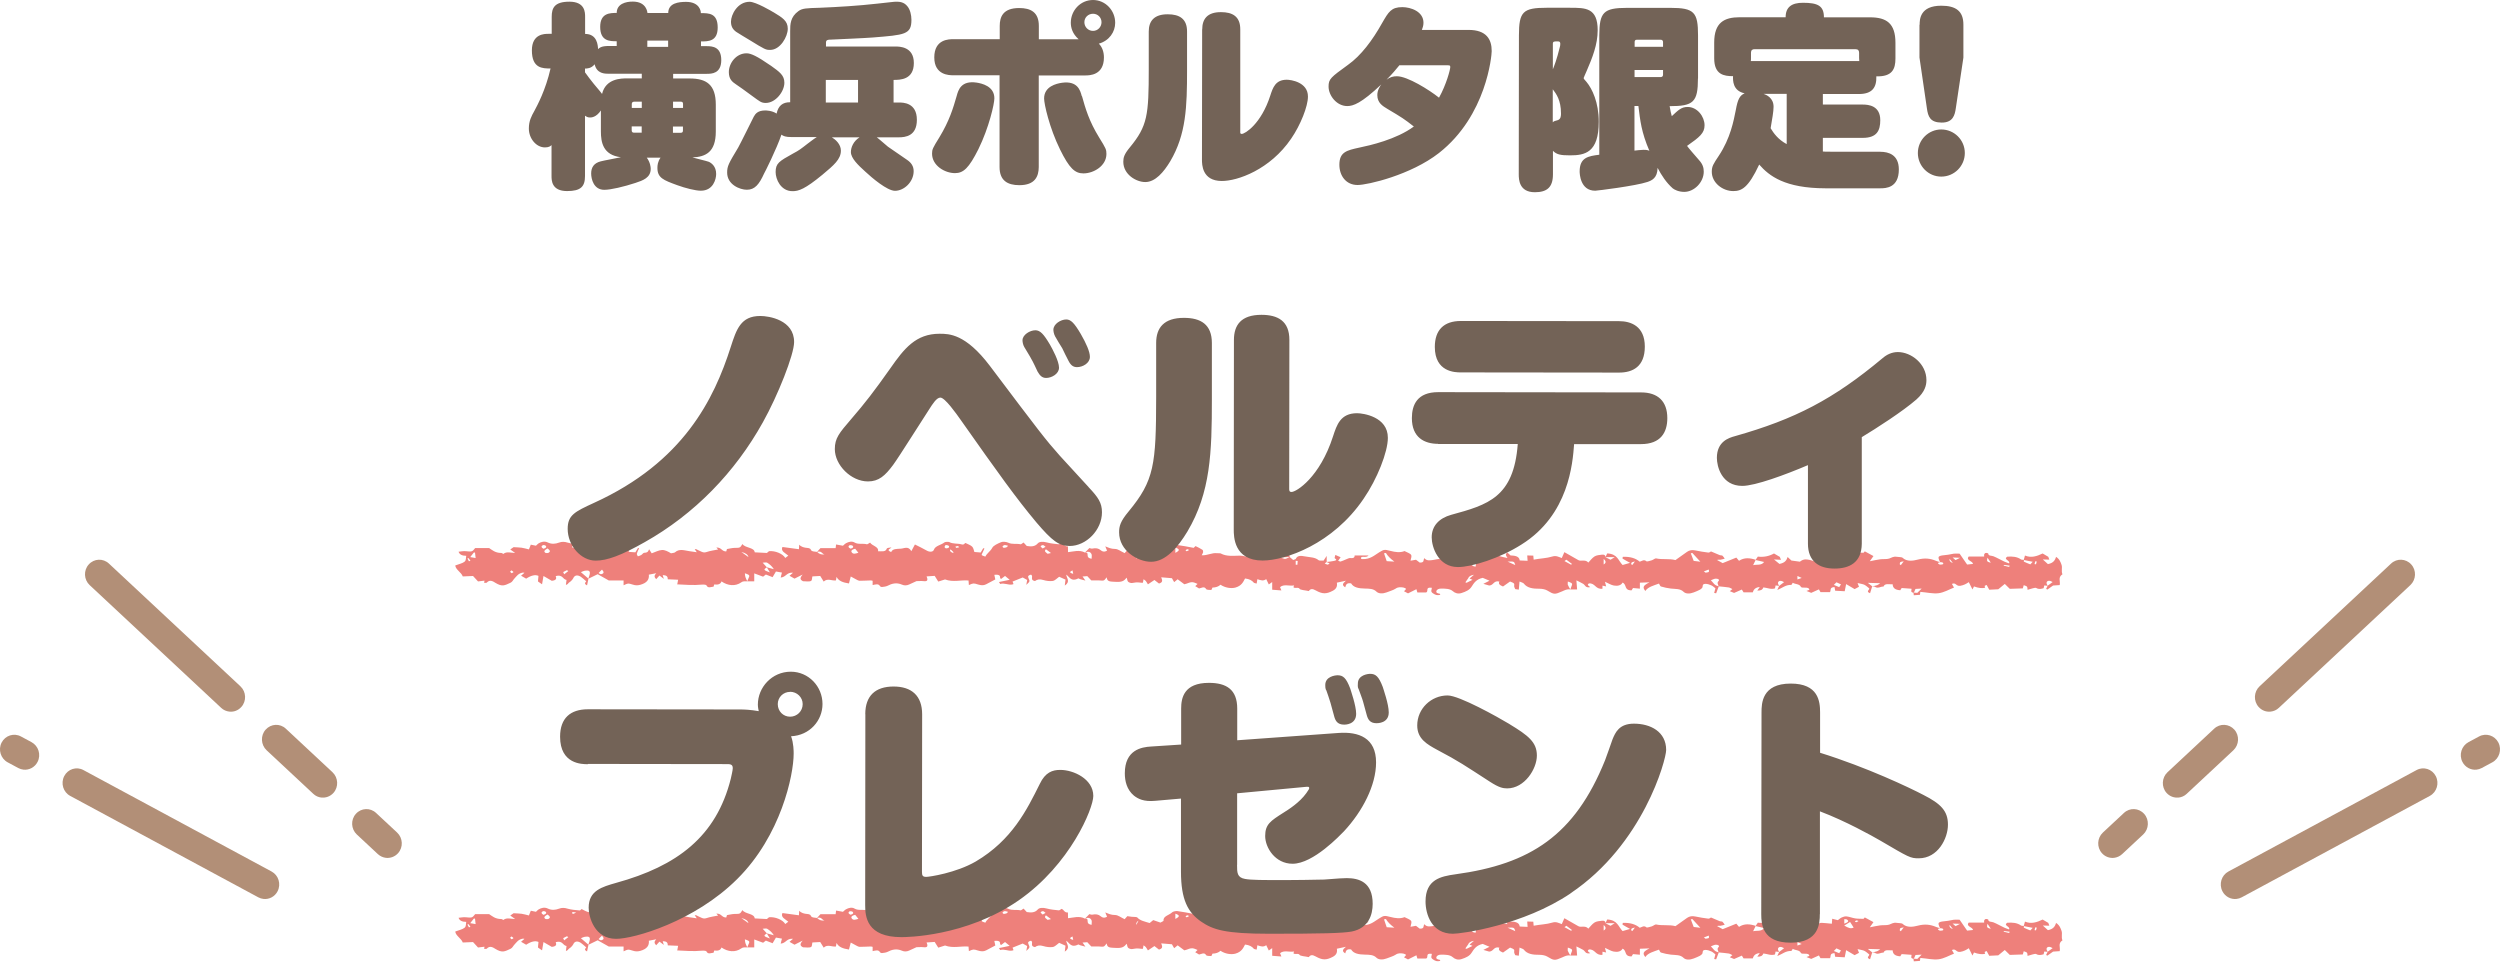
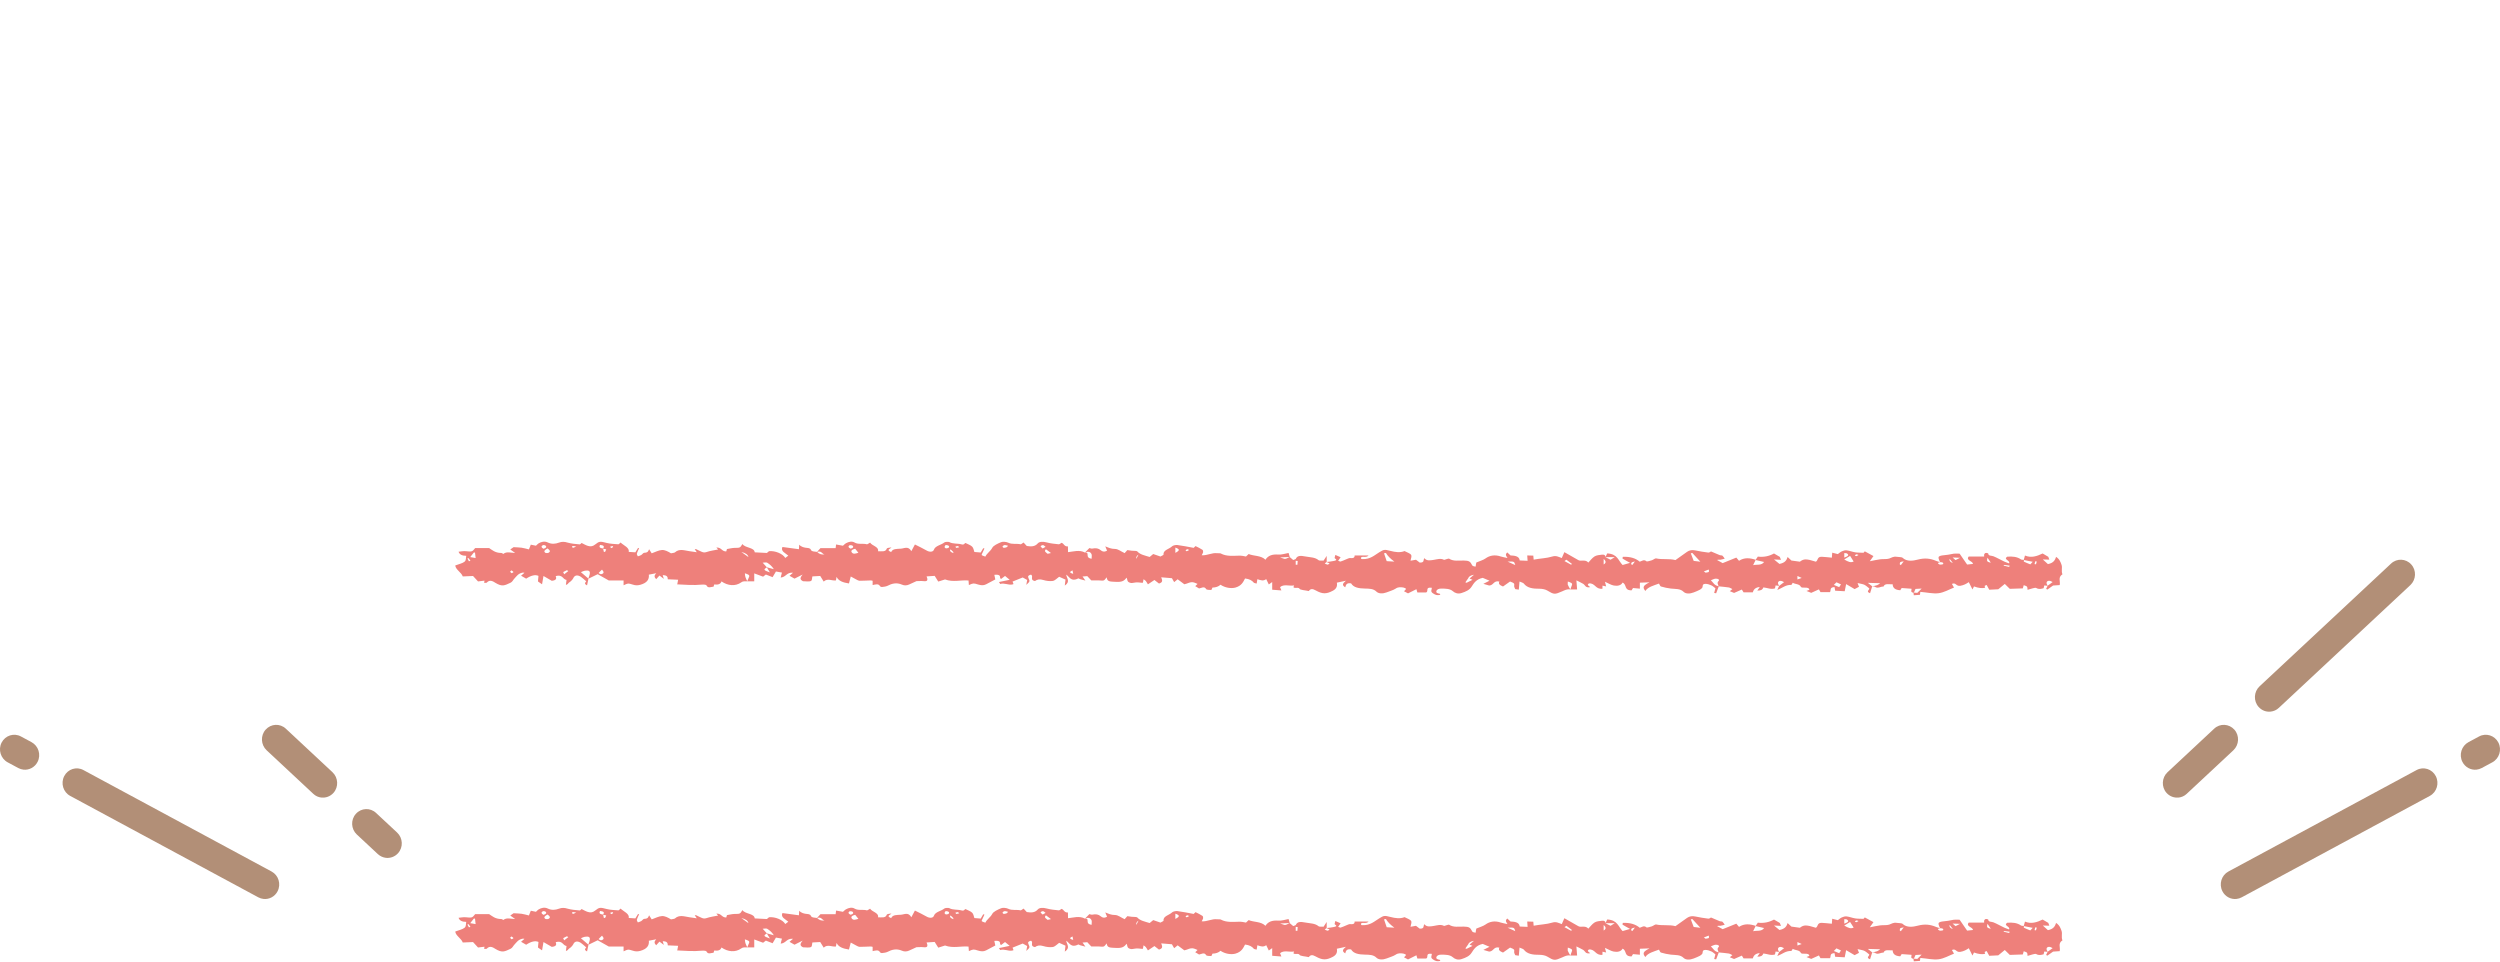
<svg xmlns="http://www.w3.org/2000/svg" id="_レイヤー_2" viewBox="0 0 280 107.69">
  <defs>
    <style>.cls-1{fill:#ee807b;fill-rule:evenodd;}.cls-2{fill:#b28f77;}.cls-3{fill:#736357;}</style>
  </defs>
  <g id="_レイヤー_1-2">
    <path class="cls-1" d="M75.85,65.46c.03-.16.06-.32.1-.53-.34-.01-.72-.03-1.16-.05,0-.23-.04-.47-.57-.46.03.1.06.19.13.41-.22-.17-.33-.25-.49-.37-.12.14-.22.24-.37.41-.25-.26-.22-.43.01-.67-.27.05-.55.11-.83.16.06.55-.21.93-.97,1.14-.3.08-.54.07-.81-.02-.55-.17-.55-.16-1.05.07v-.54h-1.66c-.35-.19-.79-.44-1.24-.7-.37.18-.71.34-1.05.51.06-.2.15-.4.17-.6.03-.28-.14-.37-.57-.3-.12.02-.23.08-.43.16.31.26.58.5.85.73-.05.24-.1.47-.16.75-.46-.22-.08-.41-.09-.45-.27-.23-.42-.39-.62-.52-.39-.24-.7-.16-.84.18-.05.11-.16.22-.26.32-.07.07-.18.12-.25.19-.07.08-.1.17-.31.23.02-.18.04-.35.07-.56-.43-.05-.42-.65-1.21-.43.08.22.14.47-.44.53-.24-.14-.54-.31-.93-.54-.05.32-.1.57-.16.93-.22-.15-.33-.23-.45-.31,0-.04,0-.09,0-.13.02-.16.03-.33.05-.5q-.53-.25-1.38.31c-.18-.1-.36-.2-.57-.33.15-.13.26-.22.38-.33-.09-.01-.14-.03-.19-.02-.51.09-.68.4-.93.66-.15.15-.22.37-.43.47-.7.33-.95.47-1.7.02-.24-.15-.62-.42-.97-.03-.03.04-.19.02-.29.03.01-.08.02-.16.03-.25-.22.03-.44.06-.72.09-.17-.19-.35-.37-.56-.61-.29.01-.69.03-1.15.05-.15-.45-.81-.77-.84-1.23.42-.16.83-.24,1.05-.43.18-.15.13-.42.18-.65q-.71,0-.86-.46c.26-.02.52-.08.77-.06.75.07.75.08,1.09-.35.48,0,.96,0,1.56,0,.32.2.67.55,1.36.55.08,0,.23.11.23.11.39-.31.82-.12,1.33-.11-.17-.12-.34-.24-.55-.39.14-.1.29-.21.37-.26.36.02.63.03.89.06.26.04.5.11.83.19.07-.17.13-.34.21-.53.18.04.36.08.58.12.1-.09.18-.2.3-.27.3-.17.65-.27,1.01-.1.43.21.84.18,1.27.02.32-.12.61-.11.96,0,.42.12.9.16,1.36.2.06,0,.16-.12.21-.16.24.12.45.25.71.33.31.1.57.04.81-.16.47-.38.57-.36,1.3-.17.4.1.86.12,1.3.15.06,0,.15-.12.24-.2.39.36,1.01.57.92,1.05.26.02.48.04.74.05.1-.16.2-.33.3-.49.04,0,.08.02.12.03-.09.21-.2.41-.25.62-.02.09.07.19.11.29.13-.05.27-.08.38-.15.13-.08.22-.25.34-.25.45-.01.46-.23.55-.43l-.02.02c.1.15.2.3.3.47.41-.14.77-.35,1.15-.37.33-.02.69.17,1.01.37.15-.04.37-.04.45-.11.48-.44,1.05-.21,1.61-.13.24.03.48.07.83.12-.12-.18-.17-.26-.23-.34.07,0,.13-.02.17,0,.21.09.39.21.61.29.15.06.29.11.53.03.4-.14.87-.2,1.31-.29-.05-.06-.1-.12-.2-.22.6-.02.58.44,1.11.44.01-.04.04-.13.08-.27.26-.04.56-.12.85-.13.62,0,.62,0,.88-.43.31.46,1.33.36,1.38.93.45.02.85.04,1.36.07.02-.01.13-.11.24-.2.69-.07,1.55.29,1.82.76.12-.09.23-.17.34-.26-.32-.29-.88-.48-.66-.97.6.08,1.22.17,1.85.25.01-.19.02-.35.03-.51.23.26.55.34.94.37.12,0,.32.08.34.15.09.29.45.24.73.29q.32.36.83.28c-.31-.05-.34-.47-.86-.26.13-.14.26-.28.4-.44.53,0,1.1,0,1.7,0,.01-.11.03-.24.05-.41.26.05.49.09.77.14.11-.09.21-.21.36-.29.28-.15.64-.25.94-.07.42.25.94.07,1.38.2.05.02.2-.1.36-.19.22.37,1,.45.89.97.44-.01.85.1.98-.3.03-.08.32-.11.52-.13-.11.17-.65.26-.03.52.16-.39.64-.35,1.08-.38.39-.02.83-.34,1.18.28.18-.35.28-.52.4-.75.43.22.89.43,1.3.67.33.2.74.19.83-.09.15-.44.82-.52,1.17-.81.08-.07.44-.09.55-.04.41.23.92.13,1.34.25.36.1.35-.12.47-.15.27.14.58.24.75.41.16.16.17.39.25.6.23.02.47.04.71.06.1-.17.19-.32.28-.48.05,0,.09.02.14.03-.1.21-.2.42-.29.63-.05.13-.04.13.39.28.16-.36.58-.61.77-.98.13-.26.61-.48,1-.64.18-.08.6-.04.79.06.44.22.95.07,1.39.18.05.01.19-.11.33-.2.14.15.25.28.36.39.51.08.92.07,1.23-.29.18-.21.59-.22,1-.11.43.12.9.16,1.36.21.08,0,.2-.11.31-.17.29.11.28.43.71.41,0,.2,0,.4.01.64.58-.06,1.26-.29,1.89.04.3-.03.29.11.3.24.02.17-.03.38.45.46,0-.18.04-.34,0-.49-.1-.26-.34-.38-.74-.21.15-.15.3-.31.49-.5.08.02.23.08.33.06.39-.08.69-.04.95.19.17.15.39.22.7.04-.06-.14-.12-.29-.2-.48.37.15.65.29,1.09.29.35,0,.68.29,1.08.47.08-.09.18-.21.3-.34.15.02.32.05.5.07.21.02.54,0,.61.07.31.37.88.47,1.39.63.11-.09.24-.2.4-.33.28.1.53.18.81.28.13-.08.36-.16.35-.23-.07-.5.66-.61.96-.92.09-.09.4-.16.58-.14.62.08,1.23.21,1.83.32.09-.08.16-.15.21-.2.28.14.54.26.76.41.08.05.1.17.09.26-.02.12-.1.23-.16.36.66.04,1.13-.31,1.74-.23.13.02.32-.02.4.03.66.36,1.42.25,2.16.24.19,0,.39.05.66.1.04-.04.15-.14.3-.28.58.25,1.39.14,1.88.64.3-.47.75-.63,1.44-.58.37.03.77-.11,1.15-.18.05.16.09.31.13.45-.29.01-.59.03-1.08.05.32.09.47.19.59.16.18-.03.32-.14.48-.21.13.11.25.21.4.34.12-.05.27-.08.29-.13.18-.4.57-.36,1.05-.27.53.1,1.11.08,1.5.42.08.07.37.04.56.05.1-.16.2-.3.35-.53v.67c-.07.06-.14.12-.22.18.11.05.22.12.33.13.06,0,.14-.09.22-.14-.12-.05-.24-.11-.36-.16.27-.03.55-.05.8-.11.2-.04.48-.09.15-.29-.08-.05.03-.24.05-.39.24.1.39.17.59.26-.08.11-.17.25-.28.4.14.04.23.1.28.08.2-.06.39-.15.58-.23.17-.06.36-.18.51-.16.4.05.49-.1.48-.29h1.56c-.22.26-.56.1-.82.18,0,.06-.01.14-.02.21.06,0,.11.02.15.02.89.03,1.34-.43,1.88-.76.53-.32.56-.34,1.26-.16.53.14,1.08.22,1.58.02.26.14.62.25.73.42.11.17-.03.42-.06.66.19-.04.37-.07.61-.11.12.09.28.22.42.32.57.01.36-.29.52-.5.26.35.7.25,1.07.19.39-.06.74-.2,1.13,0,.04.02.17-.05.26-.07.11-.03.28-.09.31-.06.48.32,1.07.2,1.64.21.59.01.73.1.94.53.02.03.06.07.11.09.07.03.15.04.28.06.01-.11.02-.2.04-.29.01-.07.03-.15.04-.17.37-.16.77-.27,1.02-.45.48-.35,1.06-.45,1.73-.22.19.06.4.09.74.17-.09-.16-.15-.23-.17-.31-.02-.09,0-.18.14-.32.09.09.18.17.37.34.38.02.98.04,1.03.56.33.02.61.03.88.04-.01-.2-.02-.37-.04-.6.24,0,.45.01.68.02.02.16.03.29.04.45.72-.14,1.45-.15,2.09-.35.42-.13.68.03,1.06.17.1-.23.18-.41.29-.66.55.31,1.05.6,1.56.89.3.18.8-.12,1.12.28.25-.26.42-.51.7-.69.2-.13.55-.17.84-.2.29-.03.39.11.39.29.19.09.38.19.56.28.11-.07.23-.14.47-.29h-1.04c.06-.13.12-.25.2-.42,1.18.07,1.22.8,1.72,1.3.25-.07.51-.15.84-.24-.34-.19-.6-.32-.83-.47-.05-.03.01-.14.02-.21q1.21-.04,1.89.55c.24-.06.47-.31.77-.03.04.03.4-.07.59-.13.17-.06.36-.23.47-.21.71.16,1.48,0,2.17.19.43-.31.86-.62,1.31-.93.26-.18.55-.23.93-.15.47.1.96.18,1.45.24.11.01.25-.11.29-.13.35.15.65.28.97.41.09.04.26.02.32.07.11.1.17.22.25.33-.16.04-.32.1-.49.12-.09.01-.2-.03-.37.03.2.11.39.22.63.35.49-.2,1-.41,1.53-.62.12.14.19.22.3.36.59-.39,1.23-.33,1.87-.11-.09.19-.19.38-.29.6.4-.11.94.07,1.23-.36-.33-.08-.65-.15-.96-.22.08-.12.17-.24.26-.38.66.08,1.25-.04,1.81-.35.22.13.45.26.68.4l-.03-.02c.04.1.08.2.13.33-.21-.01-.39-.02-.78-.04.29.24.47.38.61.5.67-.13.81-.45.92-.79h-.02c.13.13.26.25.44.41.23.03.55.07.95.13.43-.33.69-.35,1.79,0,.27-.15.12-.57.67-.55.37.01.73.07,1.12.1.01-.19.03-.35.04-.56.24.06.41.1.63.16.14-.1.27-.23.45-.31.15-.07.37-.14.54-.11.33.04.63.17.95.22.29.05.6.03.94.05.02-.02.08-.09.14-.16.32.17.62.34.97.53-.12.17-.25.36-.41.58.45-.09.81-.17,1.18-.22.33-.04.71.01.99-.08.27-.09.47-.26.83-.2.23.04.58.02.67.11.47.46,1.2.34,1.69.21.79-.21,1.41-.14,2.07.14.14.06.3.1.46.14-.29.05-.32.16-.09.26.09.04.39,0,.41-.04.09-.18-.13-.21-.34-.22-.32-.69-.29-.71.9-.83.22-.02.43-.1.65-.12.21-.02.44,0,.64,0,.25.36.53.77.84,1.22.21-.02.44-.04.66-.07-.04-.34-.83-.39-.48-.83h1.73c0-.07-.02-.16,0-.24.02-.06.1-.15.18-.16.08-.02.28.04.28.07,0,.28.36.22.57.3.42.17.8.4,1.21.59.16.08.35.13.55.21.17-.34-.69-.43-.21-.75.58-.05,1.12,0,1.55.31.06.04.21.03.33.05,0,.07-.05.18,0,.2.21.11.45.19.71.3.07-.07.14-.15.27-.29-.38-.08-.7-.14-1.01-.2.04-.15.08-.31.14-.5.69.29,1.32.09,1.98-.23.21.12.44.25.66.39l-.03-.02c.04.1.08.2.12.32-.21,0-.39-.01-.73-.02.25.23.42.38.57.52.66-.13.8-.47.92-.82h-.02c.4.25.53.61.63.91.11.33-.06.7.1,1.05-.54.34-.21.78-.31,1.21-.26.02-.53.04-.74.05-.23.16-.43.31-.64.45-.05-.02-.1-.05-.14-.07.05-.12.11-.23.16-.35.19-.14.38-.28.57-.42-.32-.2-.61-.19-.68.05-.03.12.07.25.12.37-.11-.01-.22-.02-.38-.04-.02.1-.05.2-.07.31-.28.07-.51.16-.84-.03-.13-.07-.6.12-.96.21-.02-.15,0-.27-.07-.36-.06-.07-.23-.11-.36-.16-.03.1-.05.19-.1.36-.41.01-.91.03-1.46.05-.14-.13-.32-.31-.56-.55-.27.22-.5.41-.73.6-.31.02-.63.03-1.01.05-.09-.17-.19-.34-.29-.53-.1.04-.21.07-.22.1-.01.07.03.14.05.21-.33.08-.75.04-1.25-.15-.05.1-.1.19-.17.34-.14-.28-.26-.52-.41-.82-.3.2-.55.34-.95.41-.48.08-.49-.42-.94-.21.07.13.15.27.23.41-.57.22-1.11.55-1.72.63-.62.08-1.32-.09-2.05-.15-.01.08-.02.18-.04.33-.2.02-.44.03-.69.05-.02-.11-.03-.2-.04-.3.14.01.28.02.43.03.14-.14.3-.3.49-.48-.25.01-.47.03-.69.04-.06.14-.13.29-.19.43-.45-.05-.22-.28-.26-.45-.36-.03-.72-.05-1.1-.08-.04.06-.1.16-.16.25-.61-.04-.83-.28-.85-.67-.4.03-.86-.15-1.03.26-.32-.03-.62.27-.96.02-.06-.04-.21-.03-.32-.04.19-.04.39-.08.57-.14.11-.04.2-.12.35-.22-.5-.02-.88-.03-1.39-.04.21.16.35.28.49.39-.08.25-.16.5-.24.77-.51-.19-.05-.37-.09-.54-.18-.14-.33-.29-.54-.4-.17-.09-.42-.11-.77-.2.08.21.12.31.16.42-.15.08-.3.16-.49.26-.29-.17-.59-.35-.95-.56-.06.31-.11.56-.16.8-.39-.02-.73-.04-1.07-.06-.02-.14-.05-.27-.07-.41-.6.04-.36.35-.51.57h-1.06c-.05-.09-.1-.18-.18-.31-.3.14-.56.25-.86.39-.15-.06-.33-.13-.53-.21.13-.05.22-.09.32-.13-.06-.44-.84-.09-.96-.35-.15-.32-.61-.26-.9-.44-.06.09-.12.24-.17.24-.62-.02-.97.33-1.56.57.1-.22.15-.33.2-.45.19-.14.37-.28.56-.43-.32-.2-.61-.19-.68.05-.03.12.07.25.12.37-.11-.01-.22-.03-.39-.05-.02.1-.04.2-.07.33-.46.15-.86-.07-1.3-.11q-.14.4-.68.35c.1-.13.18-.26.28-.39q-.64.04-.78.59h-1.04c-.04-.06-.1-.16-.19-.31-.29.13-.57.25-.87.38-.15-.06-.31-.13-.48-.2.1-.08.19-.16.29-.23-.12-.06-.24-.15-.37-.18-.39-.06-.79-.09-1.18-.13-.01-.19-.23-.37,0-.59.16-.16-.08-.29-.33-.27-.17.01-.33.11-.53.18.29.27.37.59.89.67-.1.26-.2.52-.3.79-.07-.01-.15-.02-.22-.04.05-.18.1-.36.14-.52-.16-.12-.28-.25-.46-.33-.2-.09-.44-.17-.67-.17-.26,0-.31.16-.31.34,0,.1-.15.23-.28.31-.21.12-.47.21-.71.31-.43.17-.89.18-1.14-.07-.37-.37-.91-.3-1.42-.36-.38-.04-.75-.13-1.1-.23-.11-.03-.14-.19-.23-.33-.58.22-1.23.36-1.53.83-.34-.42-.25-.61.47-.97-.39.02-.71.03-1.08.04v.67c-.24-.02-.48-.04-.77-.07-.03.05-.09.15-.16.26-.89,0-.49-.64-1.01-.87-.16.32-.56.41-.98.33-.32-.06-.58-.24-.99-.42.05.21.09.35.13.52-.12-.02-.25-.05-.41-.09v.35c-.81.09-.79-.65-1.52-.6-.18.16-.17.18.15.42-.55.12-.55-.23-.79-.37-.25-.15-.53-.27-.76-.39.02.29.05.64.08,1.02-.28,0-.53,0-.76,0,.06-.17.11-.33.18-.49.09-.22-.13-.28-.46-.4,0,.17-.03.28,0,.37.07.18.19.35.28.52-.37-.07-.63.09-.91.21-.87.38-.91.36-1.69-.1-.2-.12-.55-.19-.83-.19-.76.01-1.4-.08-1.78-.58-.07-.09-.26-.13-.48-.23-.03.33-.05.6-.08.91-.16-.02-.28-.04-.41-.06h.01c-.04-.11-.13-.23-.12-.35.03-.3.04-.3-.46-.5-.26.19-.53.38-.79.56q-.62-.24-.4-.55c-.66-.17-.63.42-1.15.44-.15-.05-.35-.1-.65-.19.24-.12.45-.23.69-.35-.25-.1-.5-.21-.76-.32-.72.15-.99.58-1.25.99-.23.37-.65.56-1.13.71-.39.13-.74,0-.96-.2-.34-.3-.82-.29-1.29-.3-.28,0-.5.08-.56.28-.06.21.16.26.38.3.03,0,.03.06.05.12-.35.09-.54.02-.82-.17-.33-.22-.1-.41-.13-.62-.77-.1-.31.38-.63.53h-.98c-.03-.1-.06-.2-.11-.37-.33.17-.62.31-.94.47-.14-.08-.31-.17-.45-.24.09-.1.21-.18.22-.27,0-.04-.18-.13-.3-.15-.3-.04-.58-.07-.86.13-.27.18-.67.28-1.01.42-.42.16-.88.16-1.14-.09-.33-.33-.79-.33-1.26-.34-.7-.01-1.3-.11-1.57-.58-.52-.09-.58.17-.66.44-.42-.26-.26-.45.08-.74-.46.1-.72.16-1.02.22.07.36-.02.68-.44.9-.74.39-1.16.39-1.92-.03-.38-.22-.6-.19-.78.07-.38-.09-.96-.11-1.04-.26-.15-.27-.9.13-.6-.37-.58.09-1.15-.18-1.58.19.04.1.08.2.15.37-.37-.03-.67-.05-1.03-.08v-.86c-.16.11-.24.17-.38.27-.09-.2-.17-.36-.29-.6-.31.25-.63.13-.99.01-.03.19-.05.32-.08.49-.14-.04-.28-.05-.32-.1-.2-.25-.49-.41-.98-.47-.21.4-.39.82-1.08,1.02-.48.13-1.15.03-1.67-.32q-.33.31-.9.32c-.05.1-.1.27-.14.27-.2,0-.52-.02-.56-.09-.21-.38-.54-.12-.8-.08-.16-.09-.3-.18-.43-.26.09-.09.17-.17.26-.25-.13-.05-.26-.12-.4-.16-.43-.12-.71.14-1.08.2-.04-.03-.08-.06-.12-.09-.2-.15-.4-.3-.63-.47-.14.12-.25.2-.39.32-.09-.16-.17-.29-.25-.44-.36-.03-.74-.06-1.2-.1.1.3.25.55-.25.7-.17-.13-.34-.26-.51-.4-.24.16-.45.3-.73.49-.09-.15-.15-.27-.23-.37-.06-.08-.17-.14-.26-.2-.02.11-.04.22-.07.39-.09,0-.27,0-.44-.03-.22-.03-.45,0-.79.06-.12.02-.37-.07-.44-.16-.09-.11-.07-.27-.16-.44-.26.36-.51.51-1.2.47-.58-.04-.99.03-1.02-.51-.16.17-.22.31-.34.35-.14.05-.35,0-.53,0-.24,0-.48,0-.86,0-.08-.09-.25-.27-.45-.48-.15.01-.34.03-.53.04.08.12.17.24.32.46-.31-.08-.45-.12-.59-.16-.07-.02-.17-.09-.19-.09-.83.43-.98-.16-1.37-.42.04.4.51.78-.16,1.23.03-.27.05-.44.08-.67-.2-.09-.47-.21-.71-.32-.27.19-.46.43-.72.47-.33.05-.75-.01-1.07-.11-.39-.12-.65-.07-.92.12-.62-.11-.12-.52-.44-.72-.28.07-.39.17-.29.38.19.39.16.39-.24.77.03-.17.06-.34.1-.55-.14-.08-.33-.18-.5-.28-.38.15-.76.31-1.14.46.04.11.08.19.11.28-.05.02-.1.04-.15.05-.46.08-.88-.21-1.34-.06-.04-.07-.09-.13-.14-.22.41-.08.79-.16,1.2-.25-.16-.13-.32-.27-.52-.43-.16.12-.26.19-.46.35-.04-.07-.1-.13-.1-.18.02-.29-.23-.33-.64-.3.04.18.07.33.11.52-.32.17-.67.36-1.04.55-.29.15-.57.11-.88.02-.54-.17-.54-.16-1.04.06-.02-.18-.03-.34-.04-.51-.84-.08-1.73.22-2.63-.12-.17.05-.42.13-.76.24-.14-.23-.26-.42-.4-.64-.26.02-.56.04-.91.06.03.09.07.16.08.22.04.21,0,.36-.42.31-.25-.03-.52,0-.79,0-.25.12-.54.25-.83.38-.26.12-.54.13-.8.01-.61-.26-1.11-.13-1.63.14-.16.08-.4.1-.62.13-.06,0-.18-.05-.2-.09-.16-.32-.5-.2-.83-.13v-.48c-.06-.01-.14-.04-.21-.04-.41.01-.83.04-1.24.04-.09,0-.2-.05-.28-.09-.22-.11-.42-.23-.72-.39-.08.3-.14.54-.2.78-.67-.1-1.17-.28-1.39-.74-.02.13-.04.25-.07.4-.43.07-.95-.29-1.37.13-.14-.23-.25-.41-.39-.63-.29.02-.58.03-.88.05-.05.18-.01.45-.17.52-.2.09-.56.02-.88.02-.45-.22-.26-.47-.04-.75-.28.14-.56.28-.91.46-.17-.1-.35-.2-.56-.32.15-.13.26-.22.39-.34-.72-.08-.76.49-1.38.54.04-.18.09-.35.14-.56-.23-.04-.44-.08-.67-.12-.14.23-.26.45-.39.66l.03-.02c-.24-.1-.49-.19-.77-.3-.1.08-.2.16-.31.24-.3-.11-.61-.23-.99-.37v.89c-.31,0-.55,0-.79,0,.07-.17.13-.33.21-.49.1-.22-.11-.29-.47-.41.02.19.02.31.06.42.05.16.14.32.21.48-.23.03-.41-.07-.68.12-.65.46-1.49.39-2.21-.11-.1.31-.39.4-.81.34-.02.07-.04.14-.08.25-.26,0-.61.24-.8-.16-.03-.06-.34-.09-.51-.07-.93.09-1.85.02-2.78-.03h0ZM67.55,61.43c.03.13.06.25.08.38.05,0,.1,0,.14,0,.05-.09.09-.19.13-.28-.13-.03-.26-.05-.38-.08.2-.23.14-.38-.31-.42-.15.25-.02.36.33.4ZM164.43,64.78c-.1.15-.21.29-.31.44.04.02.09.03.14.05.2-.1.41-.2.66-.33-.16-.07-.24-.11-.33-.15.14-.11.27-.23.5-.42-.46.08-.58.23-.66.41ZM85.87,63.53c.27.07.53.15.8.22-.19-.31-.44-.54-.75-.73-.09-.06-.34,0-.5,0,.18.2.33.36.48.53-.43.23-.39.32.33.56-.14-.22-.24-.4-.35-.57ZM155.22,61.93c-.07.01-.14.03-.21.04.1.28.19.56.3.88.21.01.46.02.86.05-.47-.34-.75-.64-.95-.97ZM189.69,62.82c.22.03.45.05.75.09-.34-.37-.62-.67-.9-.98-.06.01-.11.03-.17.04.1.26.2.52.32.84ZM206.55,62.66c.48.28.72.38,1.06.23-.11-.17-.21-.33-.4-.63-.25.16-.42.26-.65.4ZM205.69,65.21c-.13.13-.22.22-.3.3.23.09.41.17.6.25.07-.1.13-.21.2-.31-.16-.08-.3-.14-.5-.23ZM95.78,61.46c-.39.08-.5.25-.38.41.17.24.46.12.74.04-.12-.15-.23-.29-.36-.45ZM61.32,61.43c-.32.17-.46.31-.25.48.05.04.3.05.37,0,.29-.18.09-.31-.12-.49ZM67.42,63.8c-.16.15-.28.26-.38.38,0,.01.22.15.29.13.34-.08.34-.24.09-.52ZM175.43,62.69c-.07.05-.14.1-.21.15.24.13.48.27.73.4.04-.02.08-.05.12-.07-.21-.16-.42-.32-.63-.48ZM131.64,61.92c.52-.27.51-.41,0-.59v.59ZM117.15,61.51c-.28.27.05.37.17.51.01.01.22-.04.39-.08-.21-.16-.36-.27-.56-.42ZM83.82,62.39q-.07-.4-.79-.57c.31.23.53.39.79.57ZM206.56,62.45c.4-.15.59-.27.29-.47-.05-.03-.15-.02-.29-.04v.51ZM169.71,63.29c-.12-.42-.13-.42-.86-.39.33.15.56.26.86.39ZM52.65,62.39c.22.04.37.06.62.11-.03-.24-.05-.43-.07-.62-.04,0-.09,0-.13,0-.13.16-.26.32-.41.52ZM179.61,62.6v.62q.43-.25,0-.62ZM106.78,61.95c-.01-.07,0-.12-.03-.15-.08-.09-.18-.17-.29-.27q-.19.23.32.42ZM117.11,61.25c-.12-.09-.2-.19-.3-.2-.08,0-.28.1-.26.13.03.09.14.17.23.25.1-.06.2-.11.33-.19ZM112.76,61.28c.05-.05.1-.1.15-.15-.13-.03-.27-.09-.39-.08-.09,0-.21.1-.24.16-.02.04.1.15.16.15.11,0,.22-.05.33-.08ZM105.93,61.03c-.12.13-.23.27,0,.38.06.03.3-.03.33-.08.12-.18-.04-.27-.34-.29ZM95.27,61.45c.24-.06.38-.17.22-.33-.04-.05-.29-.08-.34-.05-.2.14-.13.27.12.38ZM60.88,61.46c.28-.09.39-.2.21-.36-.05-.04-.24-.07-.29-.04-.22.12-.18.26.08.41ZM213.22,62.87c-.41.06-.42.06-.45.32,0,.02.05.05.12.11.12-.16.22-.28.33-.43ZM219.52,62.47c-.34-.01-.55-.02-.83-.03.15.13.24.21.33.29.15-.08.25-.13.49-.25ZM183.12,62.88c-.41.1-.41.1-.43.31,0,.02.07.04.14.08.1-.14.19-.26.28-.39ZM145.35,62.83c-.08,0-.16-.01-.23-.02,0,.15,0,.29,0,.44,0,0,.09,0,.19,0,.01-.14.02-.28.03-.42ZM222.97,63.02c-.14-.21-.23-.34-.37-.56-.04.27-.2.46.37.56ZM225.03,63.49s.04-.09.05-.14c-.21-.03-.43-.06-.64-.08-.01.03-.02.05-.03.08.21.05.41.1.62.15ZM218.35,62.58q-.06.35.37.47c-.13-.17-.22-.28-.37-.47ZM63.65,63.96c-.05-.03-.1-.07-.15-.1-.14.07-.29.13-.42.21-.02.01.04.09.11.25.2-.15.33-.26.46-.36ZM191.36,63.79c-.22.09-.38.15-.53.21.07.05.13.09.2.14.15-.06.5.04.34-.35ZM120.2,64.27c-.03-.14-.05-.24-.08-.39-.39.18-.32.28.08.39ZM201.31,64.9c.16-.06.29-.1.48-.17-.19-.09-.31-.14-.48-.22v.39ZM64.54,61.2c-.21-.03-.3-.05-.38-.05-.04,0-.11.08-.1.11.01.04.11.1.15.09.09-.02.16-.07.34-.16ZM68.47,61.38c.08-.05.17-.07.2-.11.02-.03-.05-.08-.08-.12-.09.03-.17.06-.26.09.04.04.08.09.13.15ZM107.43,61.28c-.08-.07-.13-.13-.17-.12-.09,0-.18.04-.26.07.04.04.07.13.11.13.09,0,.18-.04.32-.07ZM133.19,61.6c-.1-.04-.18-.1-.21-.09-.08.03-.15.07-.2.13-.01.01.12.11.13.1.09-.03.16-.08.27-.14ZM208.16,62.16c-.11-.04-.19-.09-.22-.08-.08.02-.14.07-.2.11.05.04.12.11.15.1.09-.02.16-.07.28-.14ZM127.51,62.11q-.31.21-.24.48c.08-.16.14-.27.24-.48ZM52.52,62.86c.06-.02.12-.03.17-.05-.07-.1-.14-.2-.21-.3-.05.01-.09.02-.13.04.06.1.12.21.17.31ZM228.12,62.89c-.06,0-.12-.01-.18-.02-.02.1-.05.21-.07.31.05,0,.11.01.16.02.03-.1.06-.21.09-.31ZM57.29,63.88c-.07.07-.16.12-.15.15.02.06.1.11.16.17.07-.04.21-.09.2-.13-.01-.06-.12-.11-.21-.19Z" />
    <path class="cls-1" d="M75.85,106.46c.03-.16.06-.32.1-.53-.34-.01-.72-.03-1.16-.05,0-.23-.04-.47-.57-.46.03.1.06.19.13.41-.22-.17-.33-.25-.49-.37-.12.14-.22.24-.37.41-.25-.26-.22-.43.01-.67-.27.05-.55.11-.83.16.06.55-.21.93-.97,1.14-.3.08-.54.07-.81-.02-.55-.17-.55-.16-1.05.07v-.54h-1.66c-.35-.19-.79-.44-1.24-.7-.37.18-.71.34-1.05.51.06-.2.15-.4.17-.6.03-.28-.14-.37-.57-.3-.12.02-.23.08-.43.16.31.26.58.5.85.73-.05.24-.1.47-.16.75-.46-.22-.08-.41-.09-.45-.27-.23-.42-.39-.62-.52-.39-.24-.7-.16-.84.18-.05.11-.16.22-.26.32-.07.07-.18.12-.25.19-.07.08-.1.17-.31.23.02-.18.04-.35.07-.56-.43-.05-.42-.65-1.21-.43.08.22.14.47-.44.53-.24-.14-.54-.31-.93-.54-.05.32-.1.57-.16.93-.22-.15-.33-.23-.45-.31,0-.04,0-.09,0-.13.02-.16.03-.33.05-.5q-.53-.25-1.38.31c-.18-.1-.36-.2-.57-.33.15-.13.26-.22.38-.33-.09-.01-.14-.03-.19-.02-.51.09-.68.4-.93.66-.15.15-.22.37-.43.47-.7.33-.95.47-1.7.02-.24-.15-.62-.42-.97-.03-.03.04-.19.02-.29.03.01-.08.02-.16.03-.25-.22.03-.44.06-.72.09-.17-.19-.35-.37-.56-.61-.29.01-.69.03-1.15.05-.15-.45-.81-.77-.84-1.23.42-.16.83-.24,1.05-.43.18-.15.13-.42.18-.65q-.71,0-.86-.46c.26-.02.52-.08.77-.06.75.07.75.08,1.09-.35.48,0,.96,0,1.56,0,.32.2.67.55,1.36.55.08,0,.23.11.23.11.39-.31.82-.12,1.33-.11-.17-.12-.34-.24-.55-.39.14-.1.29-.21.37-.26.36.02.63.03.89.06.26.04.5.11.83.19.07-.17.13-.34.21-.53.18.04.36.08.58.12.1-.09.18-.2.3-.27.3-.17.65-.27,1.01-.1.43.21.84.18,1.27.02.32-.12.61-.11.96,0,.42.12.9.16,1.36.2.06,0,.16-.12.21-.16.24.12.45.25.71.33.31.1.57.04.81-.16.47-.38.57-.36,1.3-.17.4.1.86.12,1.3.15.06,0,.15-.12.24-.2.39.36,1.01.57.92,1.05.26.02.48.04.74.05.1-.16.2-.33.3-.49.04,0,.08.02.12.03-.09.21-.2.41-.25.62-.02.09.07.19.11.29.13-.05.27-.08.38-.15.13-.08.22-.25.34-.25.45-.01.46-.23.55-.43l-.02.02c.1.15.2.3.3.47.41-.14.77-.35,1.15-.37.33-.02.69.17,1.01.37.15-.04.37-.04.45-.11.48-.44,1.05-.21,1.61-.13.24.03.48.07.83.12-.12-.18-.17-.26-.23-.34.07,0,.13-.02.17,0,.21.09.39.21.61.29.15.06.29.11.53.03.4-.14.87-.2,1.31-.29-.05-.06-.1-.12-.2-.22.6-.02.58.44,1.11.44.01-.04.04-.13.08-.27.26-.04.56-.12.85-.13.62,0,.62,0,.88-.43.31.46,1.33.36,1.38.93.45.02.85.04,1.36.07.02-.01.13-.11.24-.2.69-.07,1.55.29,1.82.76.12-.09.23-.17.34-.26-.32-.29-.88-.48-.66-.97.6.08,1.22.17,1.85.25.01-.19.02-.35.03-.51.23.26.55.34.94.37.12,0,.32.08.34.15.09.29.45.24.73.29q.32.36.83.28c-.31-.05-.34-.47-.86-.26.13-.14.26-.28.4-.44.53,0,1.1,0,1.7,0,.01-.11.03-.24.05-.41.26.05.49.09.77.14.11-.09.21-.21.36-.29.28-.15.64-.25.94-.07.42.25.94.07,1.38.2.05.02.2-.1.36-.19.22.37,1,.45.89.97.44-.01.85.1.98-.3.03-.08.32-.11.52-.13-.11.17-.65.26-.03.52.16-.39.64-.35,1.08-.38.39-.02.83-.34,1.18.28.18-.35.28-.52.4-.75.43.22.89.43,1.3.67.33.2.74.19.83-.09.15-.44.82-.52,1.17-.81.08-.07.44-.09.55-.04.41.23.92.13,1.34.25.36.1.35-.12.47-.15.27.14.58.24.75.41.16.16.17.39.25.6.23.02.47.04.71.06.1-.17.19-.32.28-.48.05,0,.09.02.14.03-.1.21-.2.42-.29.63-.05.13-.04.13.39.28.16-.36.58-.61.77-.98.13-.26.61-.48,1-.64.18-.08.6-.04.79.06.44.22.95.07,1.39.18.05.01.19-.11.33-.2.14.15.25.28.36.39.51.08.92.07,1.23-.29.18-.21.59-.22,1-.11.43.12.9.16,1.36.21.08,0,.2-.11.31-.17.29.11.28.43.71.41,0,.2,0,.4.01.64.58-.06,1.26-.29,1.89.04.3-.03.29.11.3.24.02.17-.03.38.45.46,0-.18.04-.34,0-.49-.1-.26-.34-.38-.74-.21.15-.15.3-.31.49-.5.08.02.23.08.33.06.39-.08.69-.04.95.19.17.15.39.22.7.04-.06-.14-.12-.29-.2-.48.37.15.65.29,1.09.29.35,0,.68.29,1.08.47.08-.09.18-.21.3-.34.15.02.32.05.5.07.21.02.54,0,.61.07.31.37.88.47,1.39.63.11-.09.24-.2.4-.33.28.1.53.18.81.28.13-.08.36-.16.35-.23-.07-.5.66-.61.96-.92.09-.09.4-.16.58-.14.62.08,1.23.21,1.83.32.09-.08.16-.15.21-.2.28.14.54.26.76.41.08.05.1.17.09.26-.02.12-.1.23-.16.36.66.04,1.13-.31,1.74-.23.13.02.32-.02.4.03.66.36,1.42.25,2.16.24.19,0,.39.05.66.1.04-.04.15-.14.3-.28.58.25,1.39.14,1.88.64.3-.47.75-.63,1.44-.58.37.03.77-.11,1.15-.18.05.16.09.31.13.45-.29.01-.59.03-1.08.05.32.09.47.19.59.16.18-.03.32-.14.48-.21.13.11.25.21.4.34.12-.05.27-.08.29-.13.18-.4.57-.36,1.05-.27.53.1,1.11.08,1.5.42.08.07.37.04.56.05.1-.16.2-.3.35-.53v.67c-.07.06-.14.12-.22.18.11.05.22.12.33.13.06,0,.14-.09.22-.14-.12-.05-.24-.11-.36-.16.27-.03.55-.05.8-.11.2-.04.48-.09.15-.29-.08-.05.03-.24.05-.39.24.1.39.17.59.26-.08.11-.17.25-.28.4.14.04.23.1.28.08.2-.06.39-.15.58-.23.17-.06.36-.18.51-.16.4.05.49-.1.48-.29h1.56c-.22.26-.56.1-.82.18,0,.06-.01.14-.02.21.06,0,.11.02.15.02.89.03,1.34-.43,1.88-.76.53-.32.56-.34,1.26-.16.53.14,1.08.22,1.58.02.26.14.62.25.73.42.11.17-.03.42-.06.66.19-.04.37-.07.61-.11.12.09.28.22.42.32.57.01.36-.29.52-.5.26.35.7.25,1.07.19.39-.06.74-.2,1.13,0,.04.02.17-.05.26-.07.11-.03.28-.09.31-.06.48.32,1.07.2,1.64.21.59.01.73.1.94.53.02.03.06.07.11.09.07.03.15.04.28.06.01-.11.02-.2.04-.29.01-.07.03-.15.04-.17.37-.16.77-.27,1.02-.45.48-.35,1.06-.45,1.73-.22.19.06.4.09.74.17-.09-.16-.15-.23-.17-.31-.02-.09,0-.18.14-.32.09.09.18.17.37.34.38.02.98.04,1.03.56.33.02.61.03.88.04-.01-.2-.02-.37-.04-.6.24,0,.45.01.68.02.02.16.03.29.04.45.72-.14,1.45-.15,2.09-.35.42-.13.68.03,1.06.17.1-.23.18-.41.29-.66.55.31,1.05.6,1.56.89.3.18.8-.12,1.12.28.25-.26.42-.51.7-.69.2-.13.55-.17.84-.2.29-.03.39.11.39.29.19.09.38.19.56.28.11-.07.23-.14.47-.29h-1.04c.06-.13.12-.25.2-.42,1.18.07,1.22.8,1.72,1.3.25-.07.51-.15.84-.24-.34-.19-.6-.32-.83-.47-.05-.03.01-.14.02-.21q1.21-.04,1.89.55c.24-.06.47-.31.77-.03.04.03.4-.07.59-.13.17-.06.36-.23.47-.21.71.16,1.48,0,2.17.19.43-.31.86-.62,1.31-.93.26-.18.55-.23.93-.15.47.1.96.18,1.45.24.11.01.25-.11.29-.13.35.15.65.28.97.41.09.04.26.02.32.07.11.1.17.22.25.33-.16.04-.32.1-.49.12-.09.01-.2-.03-.37.03.2.11.39.22.63.35.49-.2,1-.41,1.53-.62.12.14.19.22.3.36.59-.39,1.23-.33,1.87-.11-.09.19-.19.38-.29.6.4-.11.94.07,1.23-.36-.33-.08-.65-.15-.96-.22.08-.12.17-.24.26-.38.66.08,1.25-.04,1.81-.35.22.13.45.26.68.4l-.03-.02c.04.1.08.2.13.33-.21-.01-.39-.02-.78-.04.29.24.47.38.61.5.67-.13.81-.45.92-.79h-.02c.13.13.26.25.44.41.23.03.55.07.95.13.43-.33.69-.35,1.79,0,.27-.15.12-.57.67-.55.37.01.73.07,1.12.1.01-.19.03-.35.04-.56.24.06.41.1.63.16.14-.1.27-.23.45-.31.15-.07.37-.14.54-.11.33.04.63.17.95.22.29.05.6.03.94.05.02-.02.08-.09.14-.16.32.17.62.34.97.53-.12.17-.25.36-.41.58.45-.09.81-.17,1.18-.22.33-.04.71.01.99-.08.27-.09.47-.26.83-.2.23.04.58.02.67.11.47.46,1.2.34,1.69.21.79-.21,1.41-.14,2.07.14.14.06.3.1.46.14-.29.05-.32.16-.09.26.09.04.39,0,.41-.04.09-.18-.13-.21-.34-.22-.32-.69-.29-.71.9-.83.22-.02.43-.1.65-.12.21-.02.44,0,.64,0,.25.36.53.77.84,1.22.21-.02.44-.04.66-.07-.04-.34-.83-.39-.48-.83h1.73c0-.07-.02-.16,0-.24.02-.06.1-.15.18-.16.08-.02.28.04.28.07,0,.28.36.22.57.3.42.17.8.4,1.21.59.16.08.35.13.55.21.17-.34-.69-.43-.21-.75.58-.05,1.12,0,1.55.31.06.04.21.03.33.05,0,.07-.05.18,0,.2.21.11.45.19.71.3.07-.07.14-.15.27-.29-.38-.08-.7-.14-1.01-.2.04-.15.08-.31.14-.5.69.29,1.32.09,1.98-.23.21.12.44.25.66.39l-.03-.02c.04.1.08.2.12.32-.21,0-.39-.01-.73-.02.25.23.42.38.57.52.66-.13.8-.47.92-.82h-.02c.4.25.53.61.63.91.11.33-.06.7.1,1.05-.54.34-.21.78-.31,1.21-.26.02-.53.04-.74.05-.23.16-.43.31-.64.45-.05-.02-.1-.05-.14-.07.05-.12.11-.23.16-.35.19-.14.38-.28.57-.42-.32-.2-.61-.19-.68.05-.03.12.07.25.12.37-.11-.01-.22-.02-.38-.04-.02.1-.05.2-.07.31-.28.07-.51.16-.84-.03-.13-.07-.6.12-.96.21-.02-.15,0-.27-.07-.36-.06-.07-.23-.11-.36-.16-.03.1-.05.19-.1.36-.41.01-.91.03-1.46.05-.14-.13-.32-.31-.56-.55-.27.22-.5.41-.73.6-.31.02-.63.03-1.01.05-.09-.17-.19-.34-.29-.53-.1.04-.21.07-.22.1-.01.07.03.14.05.21-.33.08-.75.04-1.25-.15-.05.1-.1.19-.17.34-.14-.28-.26-.52-.41-.82-.3.2-.55.34-.95.41-.48.08-.49-.42-.94-.21.07.13.15.27.23.41-.57.22-1.11.55-1.72.63-.62.08-1.32-.09-2.05-.15-.01.08-.02.18-.04.33-.2.02-.44.03-.69.05-.02-.11-.03-.2-.04-.3.14.01.28.02.43.03.14-.14.3-.3.49-.48-.25.01-.47.03-.69.04-.06.14-.13.29-.19.43-.45-.05-.22-.28-.26-.45-.36-.03-.72-.05-1.1-.08-.04.06-.1.16-.16.25-.61-.04-.83-.28-.85-.67-.4.03-.86-.15-1.03.26-.32-.03-.62.27-.96.02-.06-.04-.21-.03-.32-.04.19-.04.39-.08.57-.14.11-.04.2-.12.35-.22-.5-.02-.88-.03-1.39-.04.21.16.35.28.49.39-.08.25-.16.5-.24.77-.51-.19-.05-.37-.09-.54-.18-.14-.33-.29-.54-.4-.17-.09-.42-.11-.77-.2.08.21.12.31.16.42-.15.08-.3.16-.49.26-.29-.17-.59-.35-.95-.56-.06.31-.11.56-.16.8-.39-.02-.73-.04-1.07-.06-.02-.14-.05-.27-.07-.41-.6.04-.36.35-.51.57h-1.06c-.05-.09-.1-.18-.18-.31-.3.14-.56.25-.86.39-.15-.06-.33-.13-.53-.21.13-.05.22-.09.32-.13-.06-.44-.84-.09-.96-.35-.15-.32-.61-.26-.9-.44-.06.09-.12.24-.17.24-.62-.02-.97.33-1.56.57.1-.22.15-.33.2-.45.19-.14.37-.28.56-.43-.32-.2-.61-.19-.68.05-.03.12.07.25.12.37-.11-.01-.22-.03-.39-.05-.02.1-.04.2-.07.33-.46.15-.86-.07-1.3-.11q-.14.4-.68.35c.1-.13.18-.26.28-.39q-.64.04-.78.59h-1.04c-.04-.06-.1-.16-.19-.31-.29.13-.57.25-.87.38-.15-.06-.31-.13-.48-.2.1-.08.19-.16.29-.23-.12-.06-.24-.15-.37-.18-.39-.06-.79-.09-1.18-.13-.01-.19-.23-.37,0-.59.16-.16-.08-.29-.33-.27-.17.01-.33.11-.53.18.29.27.37.59.89.67-.1.26-.2.52-.3.79-.07-.01-.15-.02-.22-.04.05-.18.1-.36.14-.52-.16-.12-.28-.25-.46-.33-.2-.09-.44-.17-.67-.17-.26,0-.31.16-.31.34,0,.1-.15.23-.28.31-.21.12-.47.21-.71.31-.43.17-.89.18-1.14-.07-.37-.37-.91-.3-1.42-.36-.38-.04-.75-.13-1.1-.23-.11-.03-.14-.19-.23-.33-.58.22-1.23.36-1.53.83-.34-.42-.25-.61.47-.97-.39.02-.71.03-1.08.04v.67c-.24-.02-.48-.04-.77-.07-.03.05-.09.15-.16.26-.89,0-.49-.64-1.01-.87-.16.32-.56.41-.98.33-.32-.06-.58-.24-.99-.42.05.21.09.35.13.52-.12-.02-.25-.05-.41-.09v.35c-.81.09-.79-.65-1.52-.6-.18.16-.17.18.15.42-.55.12-.55-.23-.79-.37-.25-.15-.53-.27-.76-.39.02.29.05.64.08,1.02-.28,0-.53,0-.76,0,.06-.17.11-.33.18-.49.09-.22-.13-.28-.46-.4,0,.17-.03.28,0,.37.07.18.19.35.28.52-.37-.07-.63.09-.91.21-.87.38-.91.36-1.69-.1-.2-.12-.55-.19-.83-.19-.76.01-1.4-.08-1.78-.58-.07-.09-.26-.13-.48-.23-.03.33-.05.6-.08.91-.16-.02-.28-.04-.41-.06h.01c-.04-.11-.13-.23-.12-.35.03-.3.04-.3-.46-.5-.26.19-.53.38-.79.56q-.62-.24-.4-.55c-.66-.17-.63.42-1.15.44-.15-.05-.35-.1-.65-.19.24-.12.45-.23.69-.35-.25-.1-.5-.21-.76-.32-.72.15-.99.58-1.25.99-.23.37-.65.56-1.13.71-.39.13-.74,0-.96-.2-.34-.3-.82-.29-1.29-.3-.28,0-.5.08-.56.28-.06.21.16.26.38.3.03,0,.03.06.05.12-.35.09-.54.02-.82-.17-.33-.22-.1-.41-.13-.62-.77-.1-.31.38-.63.53h-.98c-.03-.1-.06-.2-.11-.37-.33.17-.62.31-.94.47-.14-.08-.31-.17-.45-.24.09-.1.21-.18.22-.27,0-.04-.18-.13-.3-.15-.3-.04-.58-.07-.86.13-.27.18-.67.28-1.01.42-.42.16-.88.16-1.14-.09-.33-.33-.79-.33-1.26-.34-.7-.01-1.3-.11-1.57-.58-.52-.09-.58.17-.66.44-.42-.26-.26-.45.08-.74-.46.1-.72.16-1.02.22.07.36-.02.68-.44.9-.74.39-1.16.39-1.92-.03-.38-.22-.6-.19-.78.07-.38-.09-.96-.11-1.04-.26-.15-.27-.9.13-.6-.37-.58.09-1.15-.18-1.58.19.04.1.08.2.15.37-.37-.03-.67-.05-1.03-.08v-.86c-.16.11-.24.17-.38.27-.09-.2-.17-.36-.29-.6-.31.25-.63.13-.99.01-.03.19-.05.32-.08.49-.14-.04-.28-.05-.32-.1-.2-.25-.49-.41-.98-.47-.21.4-.39.82-1.08,1.02-.48.13-1.15.03-1.67-.32q-.33.31-.9.32c-.05.1-.1.27-.14.27-.2,0-.52-.02-.56-.09-.21-.38-.54-.12-.8-.08-.16-.09-.3-.18-.43-.26.09-.09.17-.17.26-.25-.13-.05-.26-.12-.4-.16-.43-.12-.71.14-1.08.2-.04-.03-.08-.06-.12-.09-.2-.15-.4-.3-.63-.47-.14.12-.25.2-.39.32-.09-.16-.17-.29-.25-.44-.36-.03-.74-.06-1.2-.1.1.3.25.55-.25.7-.17-.13-.34-.26-.51-.4-.24.16-.45.3-.73.49-.09-.15-.15-.27-.23-.37-.06-.08-.17-.14-.26-.2-.02.11-.04.22-.07.39-.09,0-.27,0-.44-.03-.22-.03-.45,0-.79.06-.12.02-.37-.07-.44-.16-.09-.11-.07-.27-.16-.44-.26.36-.51.51-1.2.47-.58-.04-.99.03-1.02-.51-.16.17-.22.31-.34.35-.14.05-.35,0-.53,0-.24,0-.48,0-.86,0-.08-.09-.25-.27-.45-.48-.15.01-.34.03-.53.04.08.12.17.24.32.46-.31-.08-.45-.12-.59-.16-.07-.02-.17-.09-.19-.09-.83.43-.98-.16-1.37-.42.04.4.51.78-.16,1.23.03-.27.05-.44.08-.67-.2-.09-.47-.21-.71-.32-.27.19-.46.43-.72.47-.33.05-.75-.01-1.07-.11-.39-.12-.65-.07-.92.12-.62-.11-.12-.52-.44-.72-.28.07-.39.17-.29.38.19.39.16.39-.24.77.03-.17.06-.34.1-.55-.14-.08-.33-.18-.5-.28-.38.15-.76.31-1.14.46.04.11.08.19.11.28-.05.02-.1.04-.15.05-.46.08-.88-.21-1.34-.06-.04-.07-.09-.13-.14-.22.41-.08.79-.16,1.2-.25-.16-.13-.32-.27-.52-.43-.16.12-.26.19-.46.35-.04-.07-.1-.13-.1-.18.02-.29-.23-.33-.64-.3.04.18.07.33.11.52-.32.17-.67.36-1.04.55-.29.15-.57.11-.88.02-.54-.17-.54-.16-1.04.06-.02-.18-.03-.34-.04-.51-.84-.08-1.73.22-2.63-.12-.17.05-.42.13-.76.24-.14-.23-.26-.42-.4-.64-.26.02-.56.04-.91.06.03.09.07.16.08.22.04.21,0,.36-.42.31-.25-.03-.52,0-.79,0-.25.12-.54.25-.83.38-.26.12-.54.13-.8.01-.61-.26-1.11-.13-1.63.14-.16.08-.4.1-.62.13-.06,0-.18-.05-.2-.09-.16-.32-.5-.2-.83-.13v-.48c-.06-.01-.14-.04-.21-.04-.41.01-.83.04-1.24.04-.09,0-.2-.05-.28-.09-.22-.11-.42-.23-.72-.39-.08.3-.14.54-.2.78-.67-.1-1.17-.28-1.39-.74-.02.13-.04.25-.07.4-.43.07-.95-.29-1.37.13-.14-.23-.25-.41-.39-.63-.29.02-.58.03-.88.05-.05.18-.01.45-.17.52-.2.09-.56.02-.88.02-.45-.22-.26-.47-.04-.75-.28.14-.56.28-.91.46-.17-.1-.35-.2-.56-.32.15-.13.26-.22.39-.34-.72-.08-.76.49-1.38.54.04-.18.09-.35.14-.56-.23-.04-.44-.08-.67-.12-.14.23-.26.45-.39.66l.03-.02c-.24-.1-.49-.19-.77-.3-.1.08-.2.16-.31.24-.3-.11-.61-.23-.99-.37v.89c-.31,0-.55,0-.79,0,.07-.17.13-.33.21-.49.1-.22-.11-.29-.47-.41.02.19.02.31.06.42.05.16.14.32.21.48-.23.03-.41-.07-.68.12-.65.46-1.49.39-2.21-.11-.1.31-.39.4-.81.34-.02.07-.04.14-.08.25-.26,0-.61.24-.8-.16-.03-.06-.34-.09-.51-.07-.93.09-1.85.02-2.78-.03h0ZM67.55,102.43c.03.13.06.25.08.38.05,0,.1,0,.14,0,.05-.09.09-.19.13-.28-.13-.03-.26-.05-.38-.08.2-.23.14-.38-.31-.42-.15.25-.02.36.33.4ZM164.43,105.78c-.1.15-.21.29-.31.44.04.02.09.03.14.05.2-.1.41-.2.66-.33-.16-.07-.24-.11-.33-.15.14-.11.27-.23.5-.42-.46.08-.58.23-.66.41ZM85.87,104.53c.27.07.53.15.8.22-.19-.31-.44-.54-.75-.73-.09-.06-.34,0-.5,0,.18.2.33.36.48.53-.43.23-.39.32.33.56-.14-.22-.24-.4-.35-.57ZM155.22,102.93c-.07.01-.14.03-.21.04.1.28.19.56.3.88.21.01.46.02.86.05-.47-.34-.75-.64-.95-.97ZM189.69,103.82c.22.03.45.05.75.09-.34-.37-.62-.67-.9-.98-.06.01-.11.03-.17.04.1.26.2.52.32.84ZM206.55,103.66c.48.28.72.38,1.06.23-.11-.17-.21-.33-.4-.63-.25.16-.42.26-.65.4ZM205.69,106.21c-.13.13-.22.22-.3.3.23.09.41.17.6.25.07-.1.13-.21.2-.31-.16-.08-.3-.14-.5-.23ZM95.78,102.46c-.39.08-.5.25-.38.41.17.24.46.12.74.04-.12-.15-.23-.29-.36-.45ZM61.32,102.43c-.32.17-.46.31-.25.48.05.04.3.05.37,0,.29-.18.09-.31-.12-.49ZM67.42,104.8c-.16.15-.28.26-.38.38,0,.01.22.15.29.13.34-.08.34-.24.09-.52ZM175.43,103.69c-.07.05-.14.1-.21.15.24.13.48.27.73.4.04-.02.08-.05.12-.07-.21-.16-.42-.32-.63-.48ZM131.64,102.92c.52-.27.51-.41,0-.59v.59ZM117.15,102.51c-.28.27.05.37.17.51.01.01.22-.04.39-.08-.21-.16-.36-.27-.56-.42ZM83.82,103.39q-.07-.4-.79-.57c.31.23.53.39.79.57ZM206.56,103.45c.4-.15.59-.27.29-.47-.05-.03-.15-.02-.29-.04v.51ZM169.71,104.29c-.12-.42-.13-.42-.86-.39.33.15.56.26.86.39ZM52.65,103.39c.22.04.37.06.62.11-.03-.24-.05-.43-.07-.62-.04,0-.09,0-.13,0-.13.16-.26.32-.41.52ZM179.61,103.6v.62q.43-.25,0-.62ZM106.78,102.95c-.01-.07,0-.12-.03-.15-.08-.09-.18-.17-.29-.27q-.19.23.32.42ZM117.11,102.25c-.12-.09-.2-.19-.3-.2-.08,0-.28.1-.26.13.03.09.14.17.23.25.1-.06.2-.11.33-.19ZM112.76,102.28c.05-.05.1-.1.15-.15-.13-.03-.27-.09-.39-.08-.09,0-.21.1-.24.16-.02.04.1.15.16.15.11,0,.22-.05.33-.08ZM105.93,102.03c-.12.13-.23.27,0,.38.06.03.3-.03.33-.08.12-.18-.04-.27-.34-.29ZM95.27,102.45c.24-.06.38-.17.22-.33-.04-.05-.29-.08-.34-.05-.2.14-.13.27.12.38ZM60.88,102.46c.28-.09.39-.2.21-.36-.05-.04-.24-.07-.29-.04-.22.12-.18.26.08.41ZM213.22,103.87c-.41.06-.42.06-.45.32,0,.02.05.05.12.11.12-.16.22-.28.33-.43ZM219.52,103.47c-.34-.01-.55-.02-.83-.03.15.13.24.21.33.29.15-.08.25-.13.49-.25ZM183.12,103.88c-.41.1-.41.1-.43.31,0,.02.07.04.14.08.1-.14.19-.26.28-.39ZM145.35,103.83c-.08,0-.16-.01-.23-.02,0,.15,0,.29,0,.44,0,0,.09,0,.19,0,.01-.14.02-.28.03-.42ZM222.97,104.02c-.14-.21-.23-.34-.37-.56-.04.27-.2.46.37.56ZM225.03,104.49s.04-.09.05-.14c-.21-.03-.43-.06-.64-.08-.01.03-.02.05-.03.08.21.05.41.1.62.15ZM218.35,103.58q-.06.35.37.47c-.13-.17-.22-.28-.37-.47ZM63.65,104.96c-.05-.03-.1-.07-.15-.1-.14.07-.29.13-.42.21-.02.01.04.09.11.25.2-.15.33-.26.46-.36ZM191.36,104.79c-.22.09-.38.15-.53.21.07.05.13.09.2.14.15-.06.5.04.34-.35ZM120.2,105.27c-.03-.14-.05-.24-.08-.39-.39.18-.32.28.08.39ZM201.31,105.9c.16-.06.29-.1.48-.17-.19-.09-.31-.14-.48-.22v.39ZM64.54,102.2c-.21-.03-.3-.05-.38-.05-.04,0-.11.08-.1.11.01.04.11.1.15.09.09-.02.16-.07.34-.16ZM68.47,102.38c.08-.05.17-.07.2-.11.02-.03-.05-.08-.08-.12-.09.03-.17.06-.26.09.04.04.08.09.13.15ZM107.43,102.28c-.08-.07-.13-.13-.17-.12-.09,0-.18.04-.26.07.04.04.07.13.11.13.09,0,.18-.04.32-.07ZM133.19,102.6c-.1-.04-.18-.1-.21-.09-.08.03-.15.07-.2.13-.01.01.12.11.13.1.09-.03.16-.08.27-.14ZM208.16,103.16c-.11-.04-.19-.09-.22-.08-.08.02-.14.07-.2.11.05.04.12.11.15.1.09-.02.16-.07.28-.14ZM127.51,103.11q-.31.21-.24.48c.08-.16.14-.27.24-.48ZM52.52,103.86c.06-.02.12-.03.17-.05-.07-.1-.14-.2-.21-.3-.05.01-.09.02-.13.04.06.1.12.21.17.31ZM228.12,103.89c-.06,0-.12-.01-.18-.02-.02.1-.05.21-.07.31.05,0,.11.01.16.02.03-.1.06-.21.09-.31ZM57.29,104.88c-.07.07-.16.12-.15.15.02.06.1.11.16.17.07-.04.21-.09.2-.13-.01-.06-.12-.11-.21-.19Z" />
-     <path class="cls-3" d="M75.38,8.79h1.87c1.85,0,2.92.67,2.92,2.93v3.01c0,2.33-1.15,2.84-2.62,2.9.26.09,1.54.38,1.83.49.26.11.84.49.83,1.37,0,.55-.31,1.87-1.72,1.87-.59,0-1.74-.29-2.64-.62-1.56-.57-2.22-.82-2.22-1.94,0-.29.04-.7.35-1.14h-1.54c.39.53.44,1.05.44,1.25,0,.99-.86,1.3-1.72,1.58-1.28.42-2.75.77-3.48.77-1.19,0-1.47-1.21-1.47-1.83,0-.68.31-1.17,1.08-1.36.31-.09,1.89-.37,2.25-.46-2.02-.24-2.24-1.7-2.24-2.89v-2.35c-.53.79-1.08.79-1.23.79-.29,0-.44-.13-.55-.2v6.75c0,1.19-.47,1.69-2.01,1.69-1.74,0-1.74-1.21-1.74-1.7v-3.45c-.13.13-.3.26-.74.26-.97,0-1.8-.99-1.8-2.11,0-.86.29-1.39.62-1.98.33-.62,1.26-2.33,1.81-4.75-.9,0-2.09,0-2.09-2.03,0-1.85,1.41-1.85,1.85-1.85h.37s0-1.91,0-1.91c0-.99.31-1.69,1.98-1.69,1.76,0,1.76,1.21,1.76,1.7v1.91c1.36,0,1.43,1.28,1.45,1.7.18-.15.37-.35,1.21-.35h.88s0-.53,0-.53c-.77,0-1.85,0-1.85-1.61,0-1.56,1.1-1.56,1.85-1.56,0-1.01,1.01-1.28,1.81-1.27,1.54,0,1.63,1.21,1.63,1.28h2.33c0-1.12,1.17-1.25,2-1.25,1.52,0,1.67,1.06,1.65,1.26.9,0,1.89,0,1.89,1.61,0,1.56-1.04,1.56-1.87,1.56v.53s.64,0,.64,0c.7,0,1.63.11,1.63,1.56,0,1.52-1.08,1.54-1.63,1.54h-3.76s0,.52,0,.52ZM71.88,8.26h-3.7c-.44,0-1.34,0-1.58-1.06-.38.48-.88.48-1.08.48v.42c.31.42.61.84.99,1.3.7.84.79.93.92,1.12.42-1.74,2.16-1.74,2.8-1.74h1.65s0-.53,0-.53ZM71.87,14.16h-1.12s0,.44,0,.44c0,.18.09.26.26.26h.86s0-.7,0-.7ZM71.88,11.39h-.86c-.18,0-.26.11-.26.26v.44s1.12,0,1.12,0v-.7ZM74.83,4.55h-2.33s0,.7,0,.7h2.33s0-.7,0-.7ZM75.37,14.87h.88c.18,0,.24-.09.24-.26v-.44s-1.12,0-1.12,0v.7ZM75.38,12.09h1.12s0-.44,0-.44c0-.18-.07-.26-.24-.26h-.88s0,.7,0,.7ZM100.31,5.21c.4,0,2.05,0,2.04,1.85,0,1.89-1.56,1.89-2.27,1.89v2.53s.59,0,.59,0c.46,0,2.02,0,2.02,1.94,0,1.83-1.3,1.96-2.03,1.96h-2.46c.22.15,1.08.92,1.25,1.05.33.24,1.85,1.26,2.15,1.48.46.31.73.71.73,1.26,0,1.21-1.08,2.2-2.09,2.2-.88,0-2.59-1.46-3.34-2.16-.81-.73-1.6-1.5-1.6-2.18,0-.51.27-1.21.97-1.65h-3.1c.4.24,1.01.77,1.01,1.49,0,.97-.79,1.63-2.07,2.7-1.94,1.6-2.67,1.85-3.35,1.84-1.32,0-1.89-1.34-1.89-2.14,0-.99.4-1.21,1.94-2.07.71-.37.92-.55,1.63-1.1.18-.13.71-.55,1.04-.75h-2.84c-.66,0-.9-.11-1.12-.27-.53,1.58-1.9,4.31-1.94,4.35-.55,1.21-1.04,1.83-1.94,1.82-.77,0-2.2-.57-2.2-1.92,0-.73.16-1.01,1.24-2.81.26-.46,1.68-3.34,1.74-3.45.18-.33.46-.7,1.28-.7.09,0,.75,0,1.28.35.18-.86.66-1.28,1.52-1.27V3.46c0-.73.01-1.56.93-2.22.42-.31.9-.33,2.38-.37,2.13-.09,4.29-.22,6.42-.46,1.65-.17,1.85-.22,2.16-.22.33,0,.86.02,1.25.53.29.35.44.95.44,1.5,0,1.65-.73,1.69-4.34,1.98-.86.07-3.72.19-4.75.24-.22,0-.48.02-.48.31v.46h7.81ZM86.33,7.35c.99.71,1.52,1.08,1.52,1.92,0,.97-.97,2.26-2.09,2.26-.51,0-.68-.18-1.47-.75-1.14-.86-1.3-.93-1.87-1.34-.35-.24-.79-.53-.79-1.36,0-1.03.84-2.11,1.98-2.11.48,0,1.14.29,2.73,1.39ZM86.63,1.37c.99.6,1.61.97,1.6,1.85,0,.88-.84,2.38-1.98,2.37-.48,0-.57-.04-2.29-1.1-.15-.09-1.47-.88-1.52-.93-.42-.31-.57-.66-.57-1.14,0-.75.71-2.22,2.09-2.22.7,0,2.55,1.1,2.66,1.17ZM96.1,8.95h-3.61s0,2.53,0,2.53h3.61s0-2.53,0-2.53ZM111.37,11.01c0,.62-.6,3.28-1.79,5.7-1.06,2.11-1.67,2.68-2.62,2.68-1.14,0-2.57-.84-2.57-2.18,0-.48.07-.62.82-1.83,1.12-1.85,1.54-3.25,1.94-4.64.18-.66.49-1.74,2.22-1.49.59.09,2,.4,2,1.76ZM116.34,8.44v10.28c-.01,1.03-.41,2.02-2.17,2.02-1.34,0-2.22-.53-2.22-2.03v-10.28s-5.18,0-5.18,0c-.44,0-2.13,0-2.13-2,0-2.05,1.65-2.04,2.14-2.04h5.19s0-1.49,0-1.49c0-.99.35-2,2.18-2,1.28,0,2.2.46,2.2,2v1.5s4.46,0,4.46,0c-.7-.62-.88-1.3-.88-1.87C119.94,1.16,121.02,0,122.42,0s2.49,1.19,2.48,2.56c0,1.01-.66,2-1.83,2.33.4.4.57.97.57,1.54,0,2.02-1.63,2.02-2.12,2.02h-5.19ZM121.18,10.76c.39,1.39.79,2.8,1.93,4.65.75,1.21.81,1.34.81,1.83,0,1.34-1.43,2.18-2.58,2.18-.95,0-1.58-.57-2.62-2.69-1.19-2.42-1.78-5.08-1.78-5.7,0-1.36,1.39-1.67,2-1.76,1.74-.24,2.05.84,2.22,1.5ZM122.42,1.54c-.55,0-.97.42-.97.95,0,.53.42.97.97.97.53,0,.95-.44.95-.97,0-.53-.42-.95-.95-.95ZM132.95,7.87c0,4.09-.1,7.17-1.88,10.19-.73,1.21-1.67,2.33-2.8,2.33-1.01,0-2.46-.84-2.46-2.27,0-.46.09-.84.73-1.61,1.98-2.4,2.12-3.61,2.12-8.8V3.53c0-1.17.6-1.94,2.14-1.93,1.3,0,2.16.51,2.15,1.94v4.33ZM134.65,3.29c0-1.14.55-1.94,2.11-1.93,1.25,0,2.16.46,2.15,1.94v11.44c-.01.13-.01.26.16.26.37,0,2.18-1.12,3.2-4.29.29-.88.57-1.78,1.85-1.78.46,0,2.38.27,2.37,1.89,0,1.08-.82,3.17-1.88,4.71-2.36,3.47-6.01,4.75-7.77,4.74-2.22,0-2.22-1.87-2.22-2.38l.02-14.61ZM164.48,3.35c1.98,0,2.6,1.04,2.59,2.38,0,.46-.56,7.22-5.91,11.41-3.15,2.46-7.99,3.58-9.11,3.58-1.3,0-2.04-1.04-2.04-2.27,0-1.43.84-1.61,2.2-1.91,1.25-.26,4.18-.92,6.14-2.37-1.1-.86-1.27-.97-2.97-1.98-.51-.31-1.12-.66-1.12-1.54,0-.57.31-.99.44-1.19-2.25,2.13-3.15,2.42-3.81,2.42-1.19,0-2.09-1.19-2.09-2.18,0-.86.24-1.03,2.18-2.44,1.45-1.03,2.73-2.73,3.83-4.7.71-1.23,1.01-1.76,2.25-1.76.95,0,2.38.49,2.37,1.76,0,.33-.11.59-.18.79h5.21ZM156.74,7.3c-.44.53-.68.84-1.45,1.63.37-.29.77-.4,1.17-.39,1.17,0,3.61,1.52,4.71,2.4.82-1.47,1.26-3.15,1.26-3.43,0-.2-.06-.2-.46-.2h-5.21ZM175.86.87c1.72,0,3.08,0,3.08,2.51,0,1.61-.6,3.1-1.24,4.58-.11.26-.33.73-.33.77,0,.09.02.11.33.46.62.75,1.36,2.27,1.36,4.45,0,3.48-1.57,3.76-3.22,3.76-1.06,0-1.5-.09-1.91-.51v2.64c0,1.47-.69,2-2.03,2-1.76,0-1.8-1.43-1.8-2l.02-15.56c0-2.66.44-3.1,3.11-3.1h2.64ZM173.91,13.7c.13-.13.2-.15.55-.24.37-.11.37-.53.37-.75,0-1.5-.53-2.2-.92-2.71v3.7ZM173.92,7.76c.13-.31.44-1.08.79-2.53.04-.15.13-.59-.17-.59-.48-.02-.62,0-.62.26v2.86ZM190.17,8.79c0,2.66-.51,3.1-3.17,3.1.09.53.15.81.24,1.12.75-.7,1.08-1.03,1.78-1.03,1.08,0,1.89,1.08,1.89,2.05,0,.88-.55,1.32-1.96,2.31.13.2.88,1.06,1.34,1.59.42.46.53.86.53,1.3,0,1.17-1.06,2.26-2.18,2.26-.64,0-1.1-.24-1.3-.4-.72-.64-1.25-1.45-1.69-2.29-.02,1.14-.64,1.41-1.14,1.58-1.3.44-5.63.98-5.85.98-1.69,0-1.74-1.94-1.74-2.16,0-1.56.97-1.72,2.2-1.87V3.96c.02-2.57.44-3.08,3.12-3.08h4.84c2.68,0,3.1.49,3.1,3.09v4.82ZM183.06,11.88v4.99c.17-.02.72-.09,1.01-.09.37,0,.51.04.66.11-.9-2.09-1.03-3.39-1.23-5.02h-.44ZM186.26,7.84h-3.19s0,.79,0,.79h2.93c.15,0,.26-.08.26-.26v-.53ZM186.26,5.24v-.53c0-.15-.09-.26-.26-.26h-2.68c-.18,0-.24.11-.24.26v.53s3.19,0,3.19,0ZM210.6,17c.92,0,2.07.33,2.07,1.98,0,2.07-1.46,2.11-2.07,2.11h-6.16c-4.53-.01-6.29-1.38-7.41-2.66-1.24,2.66-2,2.97-2.91,2.97-1.19,0-2.4-.93-2.4-2.16,0-.62.18-.88.79-1.8,1.3-1.96,1.66-3.91,1.9-5.12.22-1.21.44-1.63.99-1.87-1.34-.27-1.32-1.45-1.3-1.92-1.01,0-2.11-.16-2.11-2v-1.76c0-2.24,1.11-2.84,2.87-2.84h5.13c0-1.14.68-1.62,1.94-1.62,1.65,0,2.35.33,2.35,1.63h5.17c1.83,0,2.84.67,2.84,2.85v1.76c0,1.19-.36,2.05-2.14,2,.04,1.28-.49,1.98-1.96,1.98h-4.03s0,1.18,0,1.18h4.47c.64,0,1.96.12,1.96,1.75,0,1.17-.38,1.98-1.96,1.98h-4.47s0,1.53,0,1.53c.22.02.4.02.9.02h5.54ZM208.24,6.85c0-.09-.02-.22-.02-.35v-.59c0-.24-.11-.4-.4-.4h-11.31c-.24-.01-.4.12-.4.38v.64c0,.13,0,.18-.02.31h12.15ZM197.52,10.51c.31.11,1.12.44,1.12,1.45,0,.51-.16,1.41-.33,2.4.33.55.83,1.26,1.8,1.78v-5.63s-2.59,0-2.59,0ZM220.06,17.14c0,1.45-1.17,2.64-2.64,2.64-1.45,0-2.62-1.19-2.62-2.64,0-1.47,1.19-2.64,2.62-2.64,1.45,0,2.64,1.17,2.64,2.64ZM215,2.77c0-.57.02-2.13,2.42-2.13,1.61,0,2.49.58,2.48,2.14v3.67s-.85,5.68-.85,5.68c-.11.75-.31,1.61-1.59,1.6s-1.52-.66-1.65-1.61l-.83-5.68v-3.67ZM63.58,59.23c0-1.54.8-1.92,2.95-2.91,10.02-4.56,13.45-11.63,15.31-17.45.64-1.98,1.12-3.49,3.33-3.48.96,0,3.78.45,3.77,2.92,0,1.41-1.83,6.01-3.5,8.99-3.11,5.6-7.66,10.29-13.23,13.42-2.59,1.47-4.23,2.08-5.5,2.07-1.63,0-3.13-1.67-3.13-3.56ZM121.92,54.56c1.09,1.15,1.5,1.76,1.5,2.82,0,1.98-1.76,3.77-3.62,3.77-1.18,0-1.95-.55-3.74-2.66-2.27-2.72-4.22-5.44-8.44-11.43-.54-.77-1.79-2.53-2.3-2.53-.42,0-.86.7-1.25,1.31-.64.96-3.4,5.37-4.04,6.23-.9,1.21-1.6,1.85-2.82,1.85-1.89,0-3.71-1.83-3.71-3.62,0-1.22.48-1.79,1.83-3.36,1.57-1.82,2.56-3.1,4.39-5.69,1.54-2.21,2.85-3.87,5.51-3.87,1.06,0,2.91,0,5.63,3.59,5.62,7.46,6.23,8.26,7.83,10.06.93,1.02,2.49,2.72,3.23,3.52ZM114.74,38.91c-.19-.32-.22-.67-.22-.8,0-.61.83-1.12,1.44-1.12.54,0,.93.42,1.63,1.6.29.51,1.02,1.86,1.02,2.59,0,.7-.83,1.15-1.44,1.15-.45,0-.7-.26-.96-.71-.1-.22-.57-1.22-.7-1.41-.1-.22-.67-1.12-.77-1.31ZM118.2,37.73c-.19-.35-.22-.67-.22-.8,0-.64.83-1.15,1.44-1.15.51,0,.9.39,1.63,1.63.61,1.06,1.02,1.98,1.02,2.56,0,.7-.8,1.15-1.44,1.15-.35,0-.67-.13-.96-.71-.13-.22-.61-1.22-.7-1.41-.13-.19-.67-1.09-.77-1.28ZM135.73,44.72c0,5.95-.14,10.43-2.74,14.81-1.06,1.76-2.44,3.39-4.07,3.39-1.47,0-3.58-1.22-3.58-3.3,0-.67.13-1.22,1.06-2.33,2.88-3.48,3.08-5.24,3.09-12.8v-6.08c0-1.7.87-2.81,3.11-2.81,1.89,0,3.13.74,3.13,2.82v6.3ZM138.2,38.07c0-1.66.8-2.81,3.08-2.81,1.82,0,3.14.68,3.13,2.82l-.02,16.64c0,.19,0,.38.26.38.54,0,3.17-1.63,4.65-6.23.42-1.28.83-2.59,2.69-2.59.67,0,3.46.39,3.45,2.76,0,1.57-1.19,4.61-2.73,6.84-3.43,5.05-8.74,6.9-11.3,6.9-3.23,0-3.23-2.72-3.23-3.46l.02-21.25ZM161.07,49.71c-1.54,0-2.94-.71-2.94-2.88,0-1.5.61-2.91,2.95-2.91l22.72.03c1.89,0,2.94,1,2.94,2.88,0,1.6-.74,2.91-2.95,2.91h-7.49c-.16,2.13-.58,7.93-5.9,11.25-2.4,1.53-5.54,2.52-7.11,2.52-2.21,0-2.94-2.24-2.94-3.33,0-1.28.83-2.14,2.18-2.52,4.1-1.12,7.01-1.94,7.46-7.93h-8.93ZM181.34,35.97c1.31,0,2.88.55,2.88,2.85,0,2.24-1.35,2.91-2.88,2.91l-17.73-.02c-.64,0-2.91-.04-2.91-2.85,0-1.89,1-2.91,2.92-2.91l17.73.02ZM202.5,52.09c-2.53,1.08-5.92,2.33-7.36,2.33-2.34,0-2.85-2.21-2.85-3.14,0-1.82,1.32-2.24,2.02-2.43,6.75-1.91,11.01-4.12,16.52-8.72.48-.42,1.06-.7,1.73-.7,1.5,0,3.2,1.32,3.2,3.14,0,.58-.16,1.31-1.12,2.17-1.54,1.34-4.48,3.23-6.12,4.22v11.94c-.02,2.14-1.42,2.78-3.06,2.78-1.73,0-2.97-.8-2.97-2.79v-8.8ZM65.83,85.59c-.64,0-3.1,0-3.1-3.08,0-2.08,1.16-3.07,3.11-3.07l17.09.02c.45,0,1.12.03,2.05.19-.03-.16-.1-.42-.1-.74,0-1.92,1.57-3.68,3.69-3.68,1.98,0,3.55,1.64,3.55,3.62,0,1.86-1.44,3.52-3.52,3.61.29.77.29,1.7.29,1.95,0,2.4-1.42,9.18-6.32,14.04-4.77,4.76-11.59,6.71-13.57,6.7-2.43,0-3.07-2.47-3.07-3.49,0-1.92,1.51-2.33,3.08-2.78,6.82-1.88,11.21-5.17,12.84-11.67.06-.29.22-.93.22-1.18,0-.45-.32-.45-.7-.45l-15.52-.02ZM88.49,77.49c-.77,0-1.38.61-1.38,1.37,0,.8.61,1.41,1.38,1.41.77,0,1.41-.61,1.41-1.41,0-.77-.64-1.38-1.41-1.38ZM96.91,79.99c0-2.05,1.12-3.1,3.17-3.1,2.02,0,3.2,1.03,3.2,3.11l-.02,17.63c0,.42.06.58.48.58.35,0,3.33-.44,5.54-1.72,4.07-2.4,5.73-5.79,7.18-8.7.61-1.28,1.41-1.57,2.31-1.56,1.44,0,3.68,1,3.68,2.92,0,1.38-2.57,7.68-8.37,11.7-5.92,4.09-12.67,4.11-13.12,4.11-3.9,0-4.06-2.31-4.06-3.59l.02-21.37ZM138.55,96.87c0,.86,0,1.41.89,1.57.67.13,2.05.13,4.48.13.35,0,3.87-.03,4.38-.06,1.79-.13,2.02-.16,2.53-.16,1.34,0,2.91.42,2.91,2.88,0,1.22-.45,2.72-2.34,3.1-1.06.19-3.33.25-9.28.25-4.93,0-6.27-.46-7.58-1.35-1.5-1.03-2.27-2.47-2.27-5.6v-8.19s-2.87.25-2.87.25c-1.31.13-1.95-.23-2.4-.58-.8-.67-1.02-1.63-1.02-2.5,0-2.62,1.86-2.94,2.95-3l3.36-.22v-4.03c0-1.18.3-2.88,3.11-2.88,1.95,0,3.17.74,3.17,2.88v3.55s11.36-.82,11.36-.82c2.24-.16,4.19.55,4.19,3.3,0,2.56-1.51,5.47-3.59,7.71-.42.42-3.43,3.64-5.76,3.64-1.95,0-3.07-1.8-3.07-3.11,0-1.31.61-1.69,2.02-2.59.61-.38,1.83-1.15,2.59-2.21.32-.45.32-.48.32-.58,0-.16-.16-.13-.29-.13l-7.78.73v8ZM148.52,77.3c-.09-.22-.09-.42-.09-.58,0-.96,1.12-1.09,1.38-1.09.61,0,.96.29,1.41,1.47.06.22.67,1.92.67,2.85,0,1.22-1.25,1.21-1.34,1.21-.77,0-.99-.45-1.12-.93-.06-.22-.35-1.31-.41-1.5-.06-.26-.42-1.25-.48-1.44ZM152.14,77.14c-.1-.22-.06-.42-.06-.58,0-.96,1.12-1.09,1.38-1.09.61,0,.96.29,1.41,1.47.06.22.67,1.92.67,2.85,0,1.22-1.25,1.21-1.38,1.21-.74,0-.96-.45-1.09-.93-.06-.22-.35-1.31-.41-1.5-.06-.26-.45-1.25-.51-1.44ZM169.06,81.1c2.11,1.28,3.07,2.02,3.07,3.52s-1.38,3.68-3.33,3.68c-.48,0-.93-.1-1.92-.74-2.88-1.86-3.45-2.28-5.88-3.56-1.18-.64-2.27-1.25-2.27-2.75,0-1.89,1.57-3.36,3.4-3.36,1.31,0,5.66,2.44,6.94,3.21ZM175.92,100.05c-5.35,3.61-12.26,4.53-13.19,4.53-2.4,0-3.07-2.21-3.07-3.62,0-2.46,1.7-2.81,3.36-3.04,8.35-1.14,13.35-4.34,16.75-12.78.16-.38.71-2.02.83-2.33.32-.77.74-1.76,2.4-1.76,1.86,0,3.61.9,3.61,2.95,0,1.09-2.57,10.59-10.71,16.05ZM203.82,102.38c0,1.02-.07,3.2-3.27,3.2-3.14,0-3.29-2.02-3.29-3.2l.03-22.59c0-.99.03-3.23,3.27-3.23,3.1,0,3.29,1.99,3.29,3.24v4.51c5.27,1.64,10.04,3.92,11.57,4.72,1.95.99,2.75,1.79,2.75,3.33,0,1.54-1.12,3.77-3.27,3.77-.96,0-1.09-.1-4.32-1.99-.93-.54-3.87-2.18-6.75-3.27v11.52Z" />
    <path class="cls-2" d="M29.51,100.68c-.2-.02-.39-.08-.58-.18l-21.07-11.36c-.78-.42-1.08-1.41-.67-2.21.41-.8,1.38-1.11,2.16-.68l21.07,11.36c.78.42,1.08,1.41.67,2.21-.31.61-.95.93-1.58.86Z" />
    <path class="cls-2" d="M2.63,86.2c-.2-.02-.39-.08-.58-.18l-1.19-.64c-.78-.42-1.09-1.41-.68-2.21.41-.8,1.38-1.11,2.16-.69l1.19.64c.78.42,1.09,1.41.68,2.21-.31.61-.95.94-1.59.87Z" />
    <path class="cls-2" d="M43.23,96.08c-.33-.04-.65-.18-.91-.42l-2.36-2.2c-.65-.61-.7-1.65-.1-2.31.6-.67,1.61-.71,2.26-.1l2.36,2.2c.65.61.7,1.65.1,2.31-.36.4-.86.57-1.35.52Z" />
    <path class="cls-2" d="M36,89.33c-.33-.04-.65-.17-.91-.42l-5.23-4.88c-.65-.61-.7-1.65-.11-2.31.6-.67,1.61-.72,2.26-.11l5.23,4.88c.65.61.7,1.65.11,2.31-.36.4-.86.58-1.35.52Z" />
-     <path class="cls-2" d="M25.68,79.7c-.33-.04-.65-.17-.91-.42l-14.73-13.75c-.65-.61-.7-1.65-.1-2.31.6-.67,1.61-.71,2.26-.1l14.73,13.75c.65.61.7,1.65.1,2.31-.36.4-.86.58-1.35.52Z" />
    <path class="cls-2" d="M250.49,100.68c.2-.02.39-.08.58-.18l21.07-11.36c.78-.42,1.08-1.41.67-2.21-.41-.8-1.38-1.11-2.16-.68l-21.07,11.36c-.78.42-1.08,1.41-.67,2.21.31.61.95.93,1.58.86Z" />
    <path class="cls-2" d="M277.37,86.2c.2-.02.39-.08.58-.18l1.19-.64c.78-.42,1.09-1.41.68-2.21-.41-.8-1.38-1.11-2.16-.69l-1.19.64c-.78.42-1.09,1.41-.68,2.21.31.61.95.94,1.59.87Z" />
-     <path class="cls-2" d="M236.77,96.08c.33-.04.65-.18.91-.42l2.36-2.2c.65-.61.7-1.65.1-2.31-.6-.67-1.61-.71-2.26-.1l-2.36,2.2c-.65.61-.7,1.65-.1,2.31.36.4.86.57,1.35.52Z" />
    <path class="cls-2" d="M244,89.33c.33-.04.65-.17.91-.42l5.23-4.88c.65-.61.7-1.65.11-2.31-.6-.67-1.61-.72-2.26-.11l-5.23,4.88c-.65.61-.7,1.65-.11,2.31.36.4.86.58,1.35.52Z" />
    <path class="cls-2" d="M254.32,79.7c.33-.04.65-.17.91-.42l14.73-13.75c.65-.61.7-1.65.1-2.31-.6-.67-1.61-.71-2.26-.1l-14.73,13.75c-.65.61-.7,1.65-.1,2.31.36.4.86.58,1.35.52Z" />
  </g>
</svg>